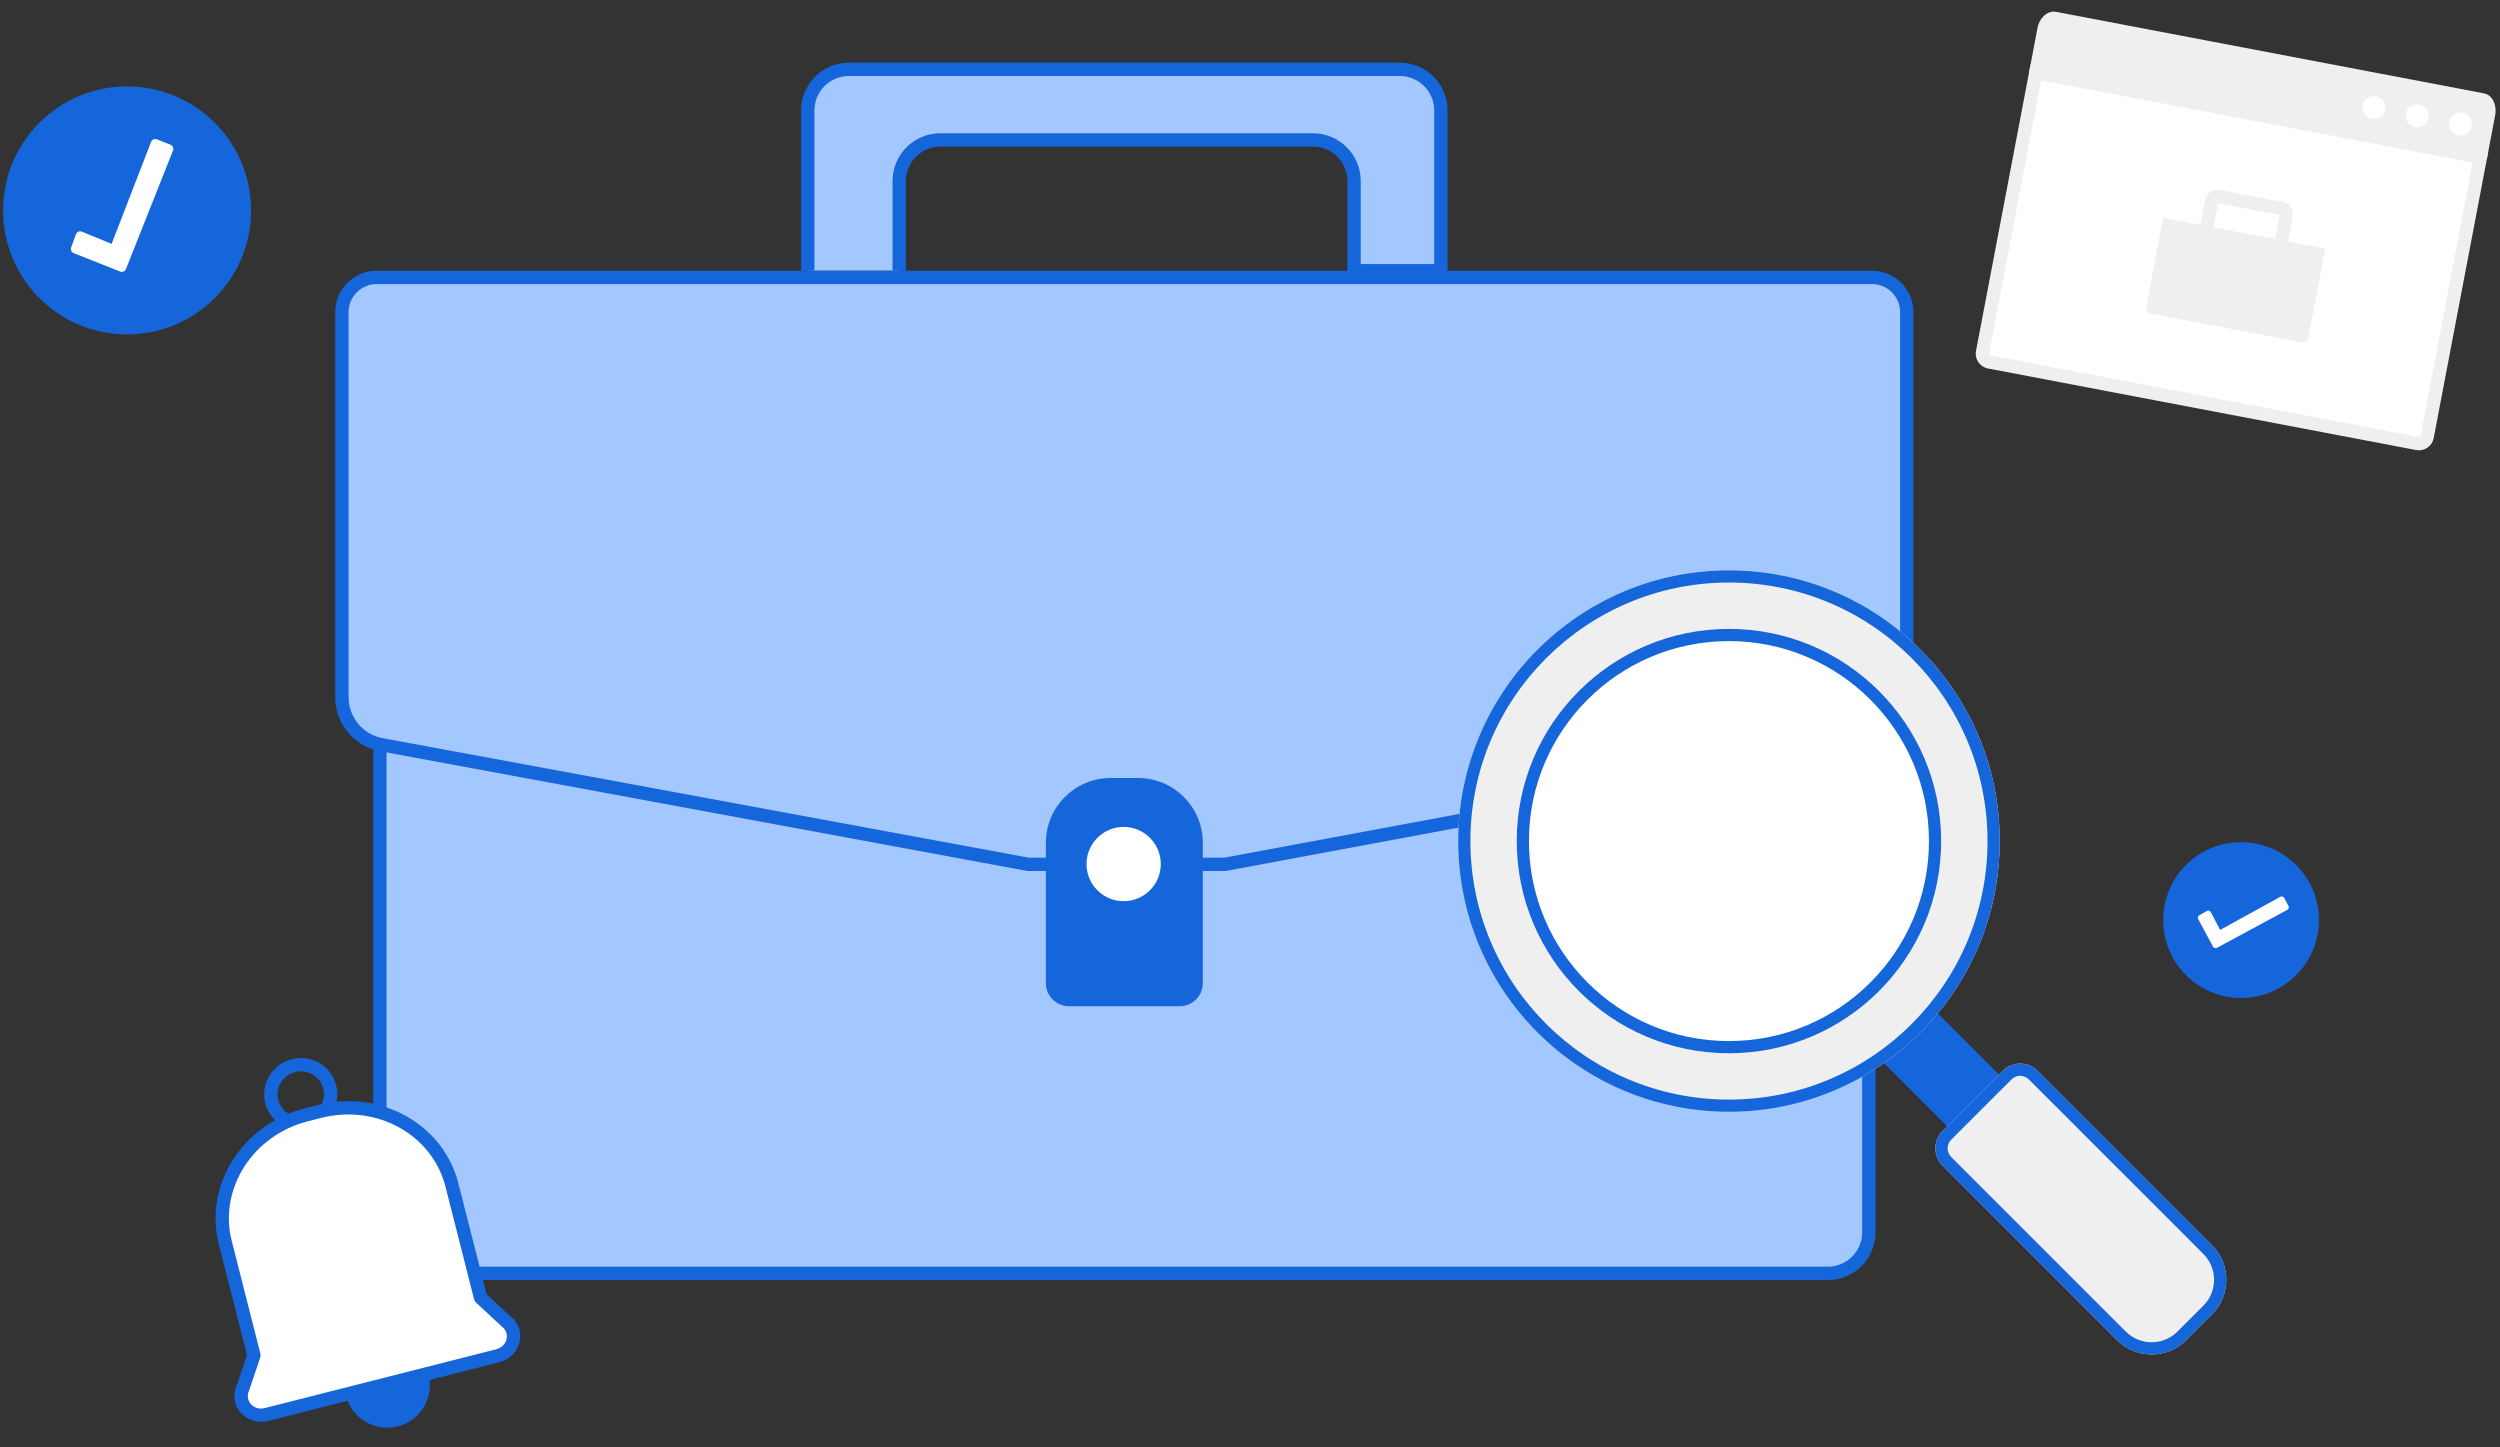
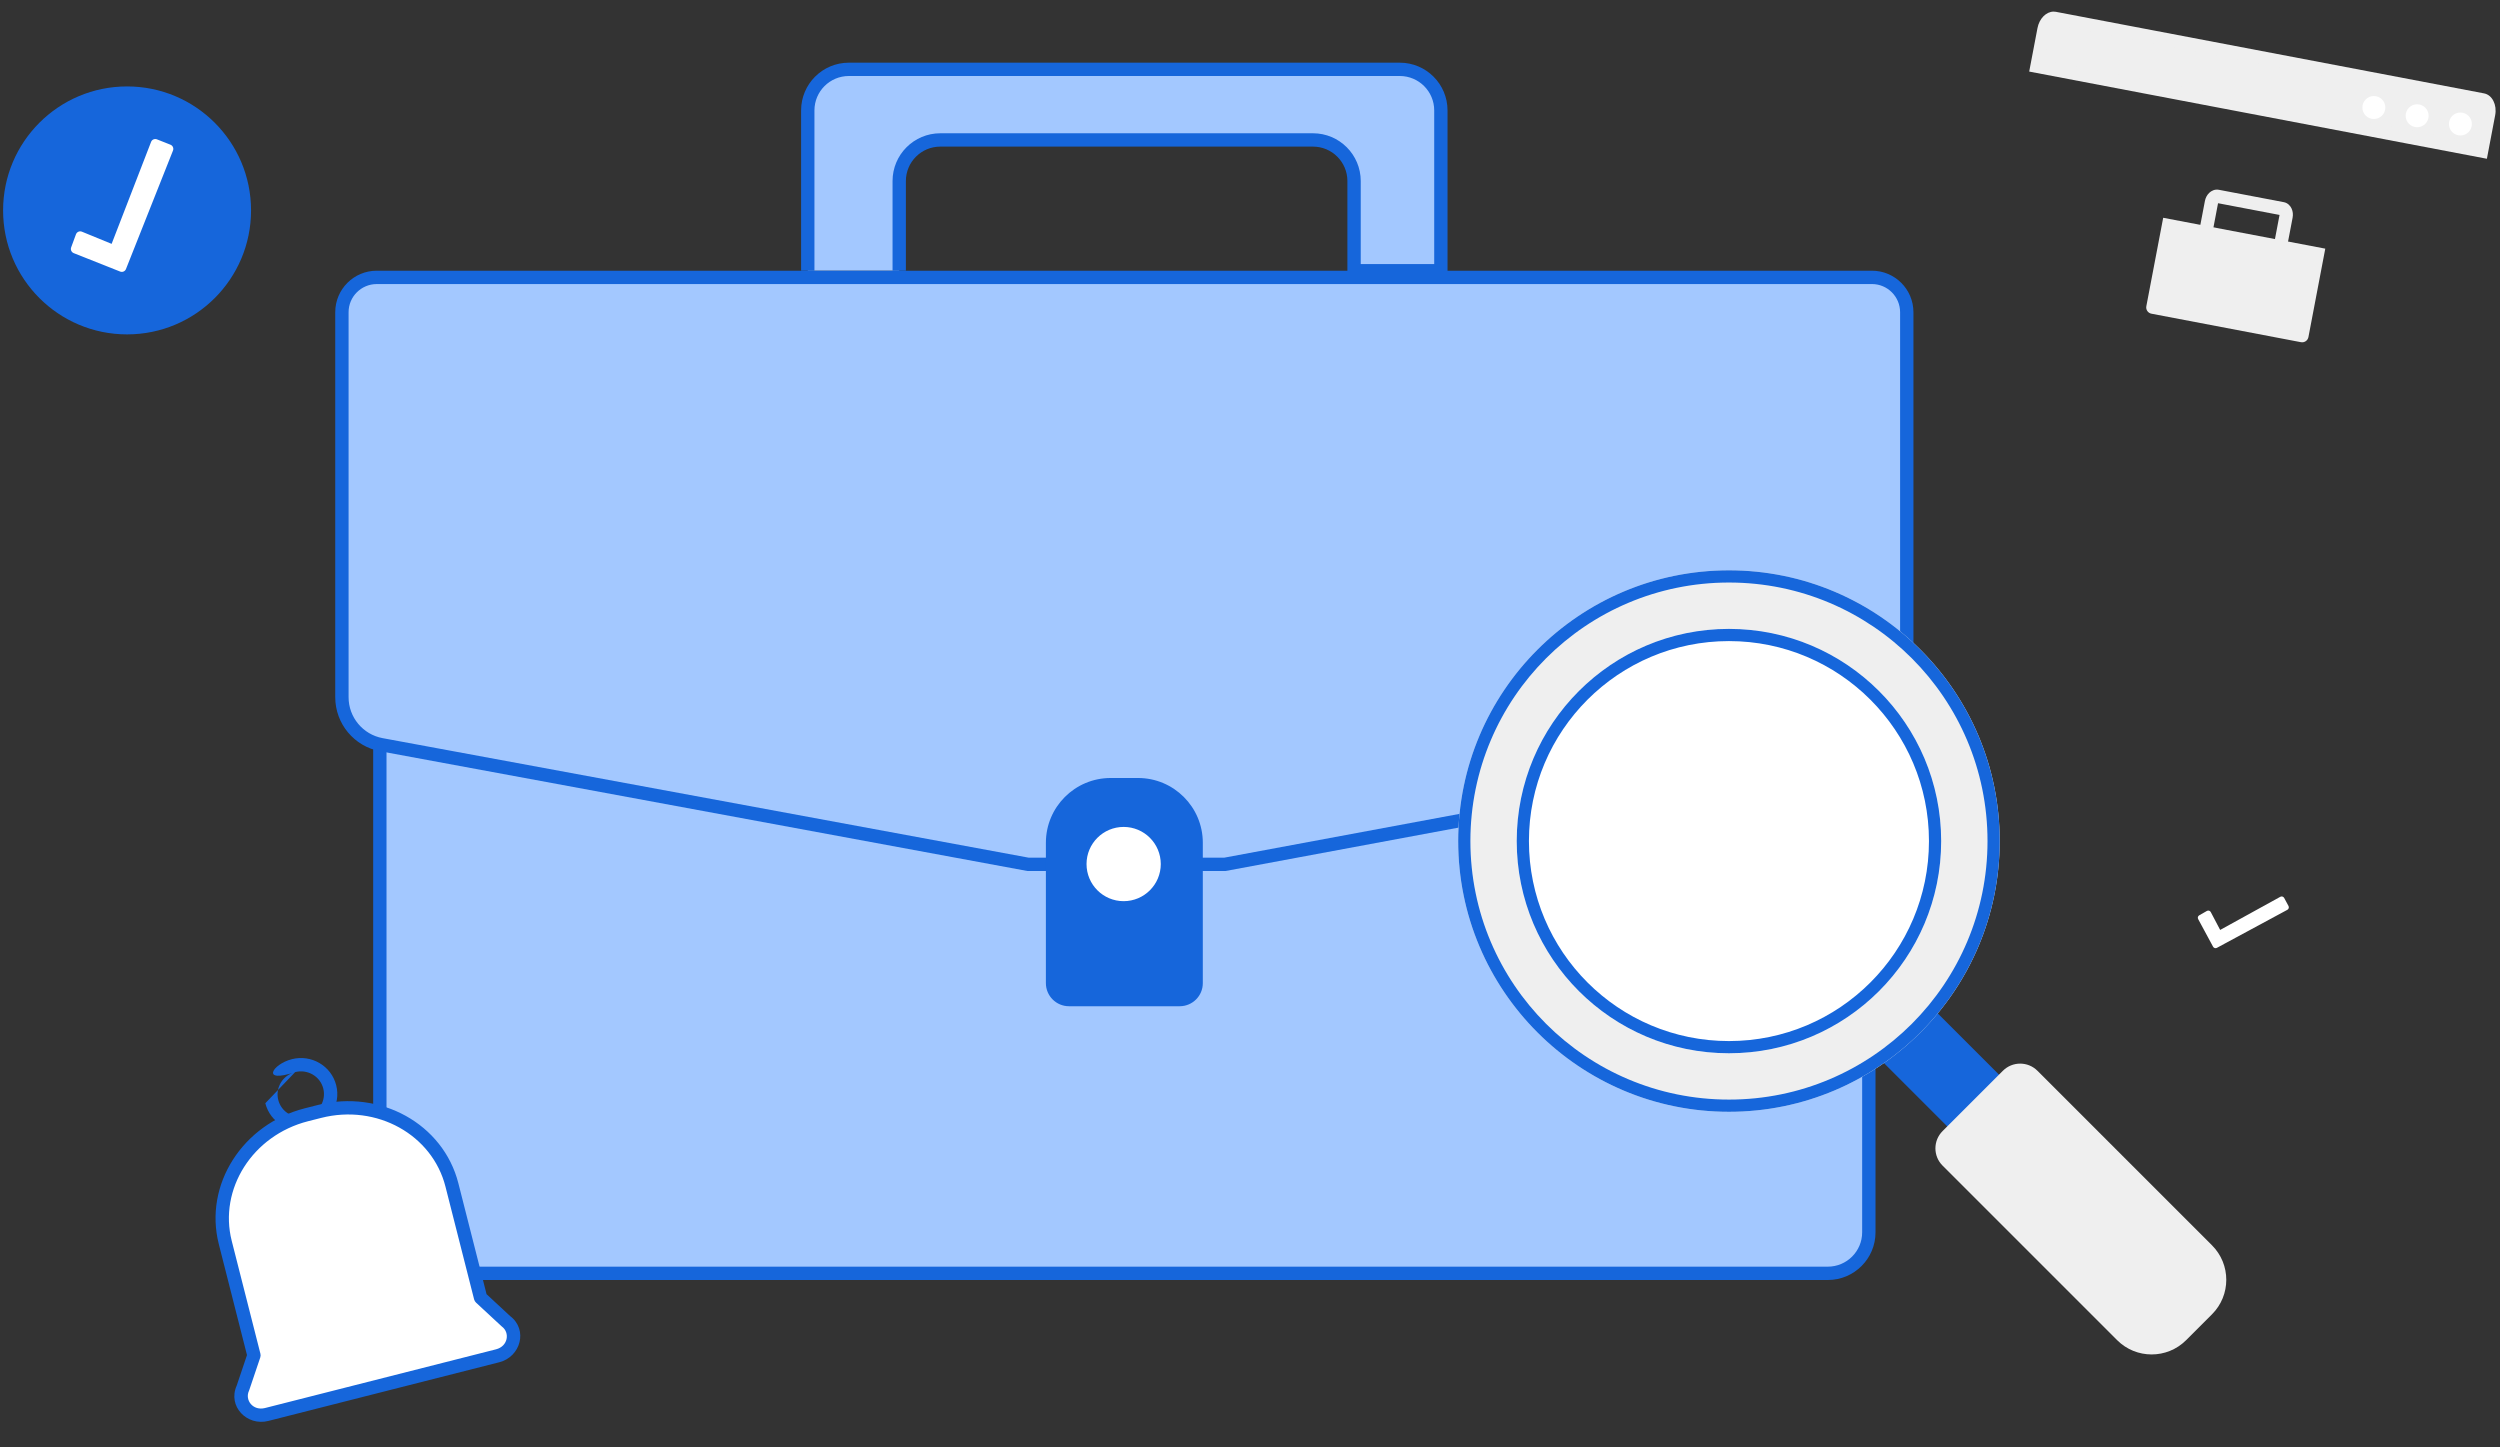
<svg xmlns="http://www.w3.org/2000/svg" width="152" height="88" viewBox="0 0 152 88" fill="none">
  <rect x="0" y="0" width="152" height="88" fill="#333333" stroke="none" />
  <g id="ILUSTRAS">
    <g id="Group">
      <g id="Group_2">
        <path id="Vector" d="M54.673 16.46V11.006C54.673 9.626 55.791 8.508 57.171 8.508H79.83C81.21 8.508 82.328 9.626 82.328 11.006V16.46H87.606V6.714C87.606 5.334 86.488 4.216 85.108 4.216H51.611C50.231 4.216 49.113 5.334 49.113 6.714V16.46" fill="#A3C8FF" />
        <path id="Vector (Stroke)" fill-rule="evenodd" clip-rule="evenodd" d="M48.707 6.714C48.707 5.11 50.007 3.811 51.611 3.811H85.107C86.711 3.811 88.01 5.11 88.01 6.714V16.865H81.922V11.007C81.922 9.85 80.985 8.914 79.829 8.914H57.17C56.014 8.914 55.078 9.85 55.078 11.007V16.46H54.267V11.007C54.267 9.403 55.566 8.103 57.17 8.103H79.829C81.433 8.103 82.733 9.403 82.733 11.007V16.055H87.2V6.714C87.2 5.558 86.263 4.621 85.107 4.621H51.611C50.454 4.621 49.518 5.558 49.518 6.714V16.46H48.707V6.714Z" fill="#1666DB" />
        <g id="Group_3">
          <path id="Vector_2" d="M25.587 77.418C24.214 77.418 23.096 76.3 23.096 74.926V36.851H113.625V74.926C113.625 76.3 112.507 77.418 111.134 77.418H25.587Z" fill="#A3C8FF" />
          <path id="Vector_3" d="M113.219 37.257V74.927C113.219 76.077 112.283 77.013 111.133 77.013H25.587C24.436 77.013 23.5 76.077 23.5 74.927V37.257H113.219ZM114.03 36.446H22.689V74.927C22.689 76.527 23.987 77.824 25.587 77.824H111.134C112.733 77.824 114.031 76.527 114.031 74.927V36.446H114.03Z" fill="#1666DB" />
        </g>
        <g id="Group_4">
          <path id="Vector_4" d="M62.509 52.553L23.19 45.278C21.799 45.021 20.789 43.806 20.789 42.391V18.983C20.789 17.816 21.739 16.865 22.907 16.865H113.814C114.982 16.865 115.932 17.816 115.932 18.983V42.394C115.932 43.808 114.923 45.022 113.534 45.28L74.47 52.553H62.509Z" fill="#A3C8FF" />
          <path id="Vector_5" d="M113.813 17.27C114.758 17.27 115.526 18.038 115.526 18.982V42.394C115.526 43.612 114.657 44.658 113.459 44.881L74.431 52.147H62.546L23.263 44.879C22.064 44.657 21.194 43.611 21.194 42.391V18.983C21.194 18.038 21.962 17.271 22.906 17.271H113.813M113.813 16.459H22.906C21.512 16.459 20.383 17.588 20.383 18.982V42.391C20.383 44.001 21.532 45.383 23.115 45.676L62.471 52.958H74.506L113.607 45.678C115.189 45.384 116.337 44.003 116.337 42.394V18.983C116.337 17.589 115.207 16.459 113.813 16.459Z" fill="#1666DB" />
        </g>
        <g id="Group_5">
          <path id="Vector_6" d="M71.727 60.774H64.995C64.444 60.774 63.996 60.326 63.996 59.775V51.242C63.996 49.29 65.579 47.708 67.53 47.708H69.192C71.143 47.708 72.726 49.29 72.726 51.242V59.775C72.726 60.327 72.278 60.774 71.727 60.774Z" fill="#1666DB" />
          <path id="Vector (Stroke)_2" fill-rule="evenodd" clip-rule="evenodd" d="M67.53 48.113C65.802 48.113 64.401 49.514 64.401 51.242V59.775C64.401 60.102 64.667 60.368 64.994 60.368H71.726C72.054 60.368 72.32 60.103 72.32 59.775V51.242C72.32 49.514 70.919 48.113 69.191 48.113H67.53ZM63.59 51.242C63.59 49.066 65.354 47.302 67.53 47.302H69.191C71.366 47.302 73.131 49.066 73.131 51.242V59.775C73.131 60.551 72.501 61.179 71.726 61.179H64.994C64.219 61.179 63.59 60.55 63.59 59.775V51.242Z" fill="#1666DB" />
          <path id="Vector_7" d="M68.318 54.791C69.564 54.791 70.575 53.781 70.575 52.534C70.575 51.288 69.564 50.277 68.318 50.277C67.071 50.277 66.061 51.288 66.061 52.534C66.061 53.781 67.071 54.791 68.318 54.791Z" fill="white" />
        </g>
      </g>
      <g id="Group_6">
        <g id="Group 3095">
          <path id="Rectangle 2029" d="M114.02 64.112L117.166 60.966L122.095 65.894L118.948 69.04L114.02 64.112Z" fill="#1666DB" />
          <path id="Rectangle 2030" d="M118.108 70.869C117.528 70.29 117.528 69.351 118.108 68.771L121.777 65.102C122.357 64.523 123.296 64.523 123.876 65.102L134.489 75.714C135.648 76.873 135.648 78.752 134.489 79.91L132.918 81.481C131.759 82.64 129.88 82.64 128.721 81.481L118.108 70.869Z" fill="#EFEFEF" />
-           <path id="Rectangle 2030 (Stroke)" fill-rule="evenodd" clip-rule="evenodd" d="M122.302 65.627L118.632 69.296C118.343 69.585 118.343 70.055 118.632 70.345L129.245 80.957C130.115 81.826 131.524 81.826 132.393 80.957L133.964 79.386C134.833 78.517 134.833 77.108 133.964 76.239L123.351 65.627C123.061 65.337 122.592 65.337 122.302 65.627ZM118.108 68.771C117.528 69.351 117.528 70.29 118.108 70.869L128.721 81.481C129.88 82.64 131.759 82.64 132.918 81.481L134.489 79.91C135.648 78.752 135.648 76.873 134.489 75.714L123.876 65.102C123.296 64.523 122.357 64.523 121.777 65.102L118.108 68.771Z" fill="#1666DB" />
          <path id="Ellipse 1" d="M121.583 51.137C121.583 60.227 114.213 67.597 105.121 67.597C96.029 67.597 88.658 60.227 88.658 51.137C88.658 42.046 96.029 34.676 105.121 34.676C114.213 34.676 121.583 42.046 121.583 51.137Z" fill="#EFEFEF" />
          <path id="Ellipse 1 (Stroke)" fill-rule="evenodd" clip-rule="evenodd" d="M105.121 66.855C113.803 66.855 120.841 59.818 120.841 51.137C120.841 42.456 113.803 35.418 105.121 35.418C96.438 35.418 89.4 42.456 89.4 51.137C89.4 59.818 96.438 66.855 105.121 66.855ZM105.121 67.597C114.213 67.597 121.583 60.227 121.583 51.137C121.583 42.046 114.213 34.676 105.121 34.676C96.029 34.676 88.658 42.046 88.658 51.137C88.658 60.227 96.029 67.597 105.121 67.597Z" fill="#1666DB" />
          <path id="Ellipse 2" d="M118.023 51.137C118.023 58.262 112.246 64.038 105.12 64.038C97.994 64.038 92.217 58.262 92.217 51.137C92.217 44.012 97.994 38.236 105.12 38.236C112.246 38.236 118.023 44.012 118.023 51.137Z" fill="white" />
          <path id="Ellipse 2 (Stroke)" fill-rule="evenodd" clip-rule="evenodd" d="M105.12 63.297C111.836 63.297 117.281 57.853 117.281 51.137C117.281 44.422 111.836 38.978 105.12 38.978C98.403 38.978 92.959 44.422 92.959 51.137C92.959 57.853 98.403 63.297 105.12 63.297ZM105.12 64.038C112.246 64.038 118.023 58.262 118.023 51.137C118.023 44.012 112.246 38.236 105.12 38.236C97.994 38.236 92.217 44.012 92.217 51.137C92.217 58.262 97.994 64.038 105.12 64.038Z" fill="#1666DB" />
        </g>
      </g>
      <g id="Group_7">
        <g id="Group_8">
          <g id="Group_9">
-             <path id="Vector_8" d="M147.074 26.972C147.043 26.972 147.01 26.969 146.979 26.963L120.943 22.003C120.668 21.951 120.488 21.684 120.54 21.408L123.778 4.411L150.81 9.561L147.572 26.558C147.526 26.798 147.317 26.972 147.074 26.972Z" fill="white" />
            <g id="Group_10">
-               <path id="Vector_9" d="M124.1 4.886L150.334 9.883L147.172 26.481C147.162 26.537 147.113 26.567 147.073 26.567C147.067 26.567 147.06 26.566 147.054 26.565L121.017 21.605C120.99 21.6 120.969 21.586 120.954 21.563C120.943 21.547 120.931 21.52 120.938 21.484L124.1 4.886ZM123.455 3.938L120.141 21.334C120.047 21.83 120.371 22.308 120.866 22.403L146.902 27.363C146.96 27.373 147.017 27.379 147.073 27.379C147.502 27.379 147.885 27.073 147.969 26.635L151.283 9.24L123.455 3.938Z" fill="#EFEFEF" />
-             </g>
+               </g>
          </g>
          <g id="Group_11">
            <path id="Vector_10" d="M123.85 4.028L124.278 1.782C124.358 1.362 124.638 1.111 124.861 1.111C124.881 1.111 124.9 1.112 124.92 1.117L150.957 6.076C151.109 6.105 151.199 6.242 151.24 6.321C151.326 6.49 151.351 6.713 151.309 6.931L150.881 9.177L123.85 4.028Z" fill="#EFEFEF" />
            <g id="Group_12">
              <path id="Vector_11" d="M124.867 1.52L150.856 6.47C150.889 6.511 150.949 6.651 150.91 6.856L150.558 8.704L124.324 3.707L124.676 1.859C124.714 1.654 124.821 1.545 124.867 1.52ZM124.86 0.706C124.413 0.706 123.989 1.124 123.879 1.707L123.375 4.351L151.203 9.653L151.706 7.008C151.828 6.368 151.526 5.773 151.032 5.678L124.995 0.718C124.95 0.71 124.905 0.706 124.86 0.706Z" fill="#EFEFEF" />
            </g>
          </g>
        </g>
        <path id="Vector_12" d="M144.331 7.235C144.716 7.235 145.029 6.923 145.029 6.537C145.029 6.151 144.716 5.839 144.331 5.839C143.945 5.839 143.633 6.151 143.633 6.537C143.633 6.923 143.945 7.235 144.331 7.235Z" fill="white" />
        <path id="Vector_13" d="M146.962 7.736C147.347 7.736 147.66 7.423 147.66 7.038C147.66 6.652 147.347 6.34 146.962 6.34C146.576 6.34 146.264 6.652 146.264 7.038C146.264 7.423 146.576 7.736 146.962 7.736Z" fill="white" />
        <path id="Vector_14" d="M149.593 8.237C149.978 8.237 150.291 7.924 150.291 7.539C150.291 7.153 149.978 6.841 149.593 6.841C149.207 6.841 148.895 7.153 148.895 7.539C148.895 7.924 149.207 8.237 149.593 8.237Z" fill="white" />
        <g id="Group_13">
          <path id="Vector (Stroke)_3" fill-rule="evenodd" clip-rule="evenodd" d="M134.317 11.728C134.451 11.6 134.66 11.493 134.905 11.539L138.852 12.291C138.853 12.291 138.852 12.291 138.852 12.291C138.853 12.291 138.853 12.291 138.853 12.291C139.098 12.338 139.254 12.514 139.33 12.683C139.408 12.853 139.426 13.05 139.39 13.238L139.08 14.863L138.284 14.711L138.593 13.086C138.593 13.086 138.593 13.086 138.593 13.086C138.595 13.08 138.596 13.073 138.596 13.068L134.859 12.356C134.857 12.361 134.855 12.367 134.854 12.374C134.854 12.374 134.854 12.374 134.854 12.374L134.545 13.998L133.748 13.847L134.058 12.222C134.094 12.034 134.183 11.858 134.317 11.728Z" fill="#EFEFEF" />
          <path id="Vector_15" d="M139.899 20.805L130.804 19.072C130.595 19.032 130.457 18.83 130.497 18.62L131.522 13.241L141.377 15.118L140.352 20.497C140.311 20.707 140.109 20.845 139.899 20.805Z" fill="#EFEFEF" />
        </g>
      </g>
      <g id="Group_14">
-         <path id="Vector (Stroke)_4" fill-rule="evenodd" clip-rule="evenodd" d="M17.944 65.184C17.183 65.377 16.73 66.139 16.918 66.878C17.105 67.616 17.868 68.069 18.628 67.876C19.389 67.683 19.843 66.921 19.655 66.182C19.468 65.443 18.705 64.99 17.944 65.184ZM16.132 67.077C15.831 65.895 16.559 64.699 17.745 64.398C18.93 64.097 20.141 64.8 20.441 65.982C20.742 67.164 20.013 68.361 18.828 68.662C17.643 68.963 16.432 68.26 16.132 67.077Z" fill="#1666DB" />
-         <path id="Vector_16" d="M24.183 86.724C25.572 86.371 26.412 84.959 26.059 83.57C25.706 82.181 24.294 81.341 22.905 81.695C21.517 82.047 20.677 83.459 21.03 84.848C21.383 86.237 22.795 87.077 24.183 86.724Z" fill="#1666DB" />
+         <path id="Vector (Stroke)_4" fill-rule="evenodd" clip-rule="evenodd" d="M17.944 65.184C17.183 65.377 16.73 66.139 16.918 66.878C17.105 67.616 17.868 68.069 18.628 67.876C19.389 67.683 19.843 66.921 19.655 66.182C19.468 65.443 18.705 64.99 17.944 65.184ZC15.831 65.895 16.559 64.699 17.745 64.398C18.93 64.097 20.141 64.8 20.441 65.982C20.742 67.164 20.013 68.361 18.828 68.662C17.643 68.963 16.432 68.26 16.132 67.077Z" fill="#1666DB" />
        <path id="Vector_17" d="M30.757 80.328L29.22 78.903L27.476 72.043C26.618 68.664 23.014 66.664 19.426 67.576L18.638 67.776C15.051 68.688 12.838 72.166 13.697 75.545L15.44 82.405L14.769 84.391C14.343 85.308 15.196 86.26 16.212 86.002L30.257 82.433C31.273 82.174 31.569 80.93 30.757 80.328Z" fill="white" />
        <path id="Vector (Stroke)_5" fill-rule="evenodd" clip-rule="evenodd" d="M19.326 67.183C23.108 66.221 26.95 68.325 27.869 71.943L29.583 78.687L31.017 80.017C32.118 80.855 31.649 82.496 30.356 82.825L30.356 82.825L16.311 86.394L16.311 86.394C15.019 86.722 13.824 85.504 14.392 84.242L15.017 82.388L13.303 75.644C13.303 75.644 13.303 75.644 13.303 75.644C12.384 72.027 14.756 68.344 18.538 67.383M18.538 67.383L19.326 67.183C19.326 67.183 19.326 67.183 19.326 67.183M27.083 72.142C26.285 69.002 22.919 67.106 19.526 67.969L18.737 68.169C15.345 69.031 13.291 72.305 14.089 75.445L15.833 82.305C15.852 82.38 15.849 82.46 15.824 82.534L15.153 84.521C15.149 84.535 15.143 84.549 15.137 84.562C14.875 85.125 15.379 85.794 16.112 85.608L30.157 82.039C30.89 81.853 31.014 81.023 30.515 80.654C30.503 80.645 30.492 80.635 30.481 80.625L28.944 79.2C28.887 79.147 28.846 79.078 28.826 79.003L27.083 72.142Z" fill="#1666DB" />
      </g>
      <path id="Vector_18" d="M7.726 20.331C11.889 20.331 15.264 16.956 15.264 12.793C15.264 8.63 11.889 5.255 7.726 5.255C3.562 5.255 0.188 8.63 0.188 12.793C0.188 16.956 3.562 20.331 7.726 20.331Z" fill="#1666DB" />
      <path id="Vector_19" d="M4.481 15.39L7.305 16.511C7.445 16.567 7.604 16.498 7.659 16.358L10.518 9.154C10.574 9.013 10.505 8.854 10.365 8.799L9.541 8.472C9.4 8.416 9.24 8.486 9.186 8.627L6.787 14.827L4.979 14.086C4.837 14.028 4.674 14.1 4.619 14.245L4.325 15.043C4.275 15.18 4.344 15.335 4.481 15.39Z" fill="white" />
-       <path id="Vector_20" d="M136.257 60.675C138.872 60.675 140.992 58.555 140.992 55.94C140.992 53.325 138.872 51.205 136.257 51.205C133.641 51.205 131.521 53.325 131.521 55.94C131.521 58.555 133.641 60.675 136.257 60.675Z" fill="#1666DB" />
      <path id="Vector_21" d="M133.648 55.88L134.554 57.559C134.599 57.643 134.703 57.674 134.787 57.629L139.071 55.317C139.155 55.272 139.185 55.167 139.141 55.084L138.877 54.594C138.831 54.511 138.727 54.479 138.643 54.525L134.986 56.54L134.415 55.454C134.37 55.368 134.263 55.336 134.179 55.385L133.715 55.65C133.633 55.696 133.603 55.798 133.648 55.88Z" fill="white" />
    </g>
  </g>
</svg>